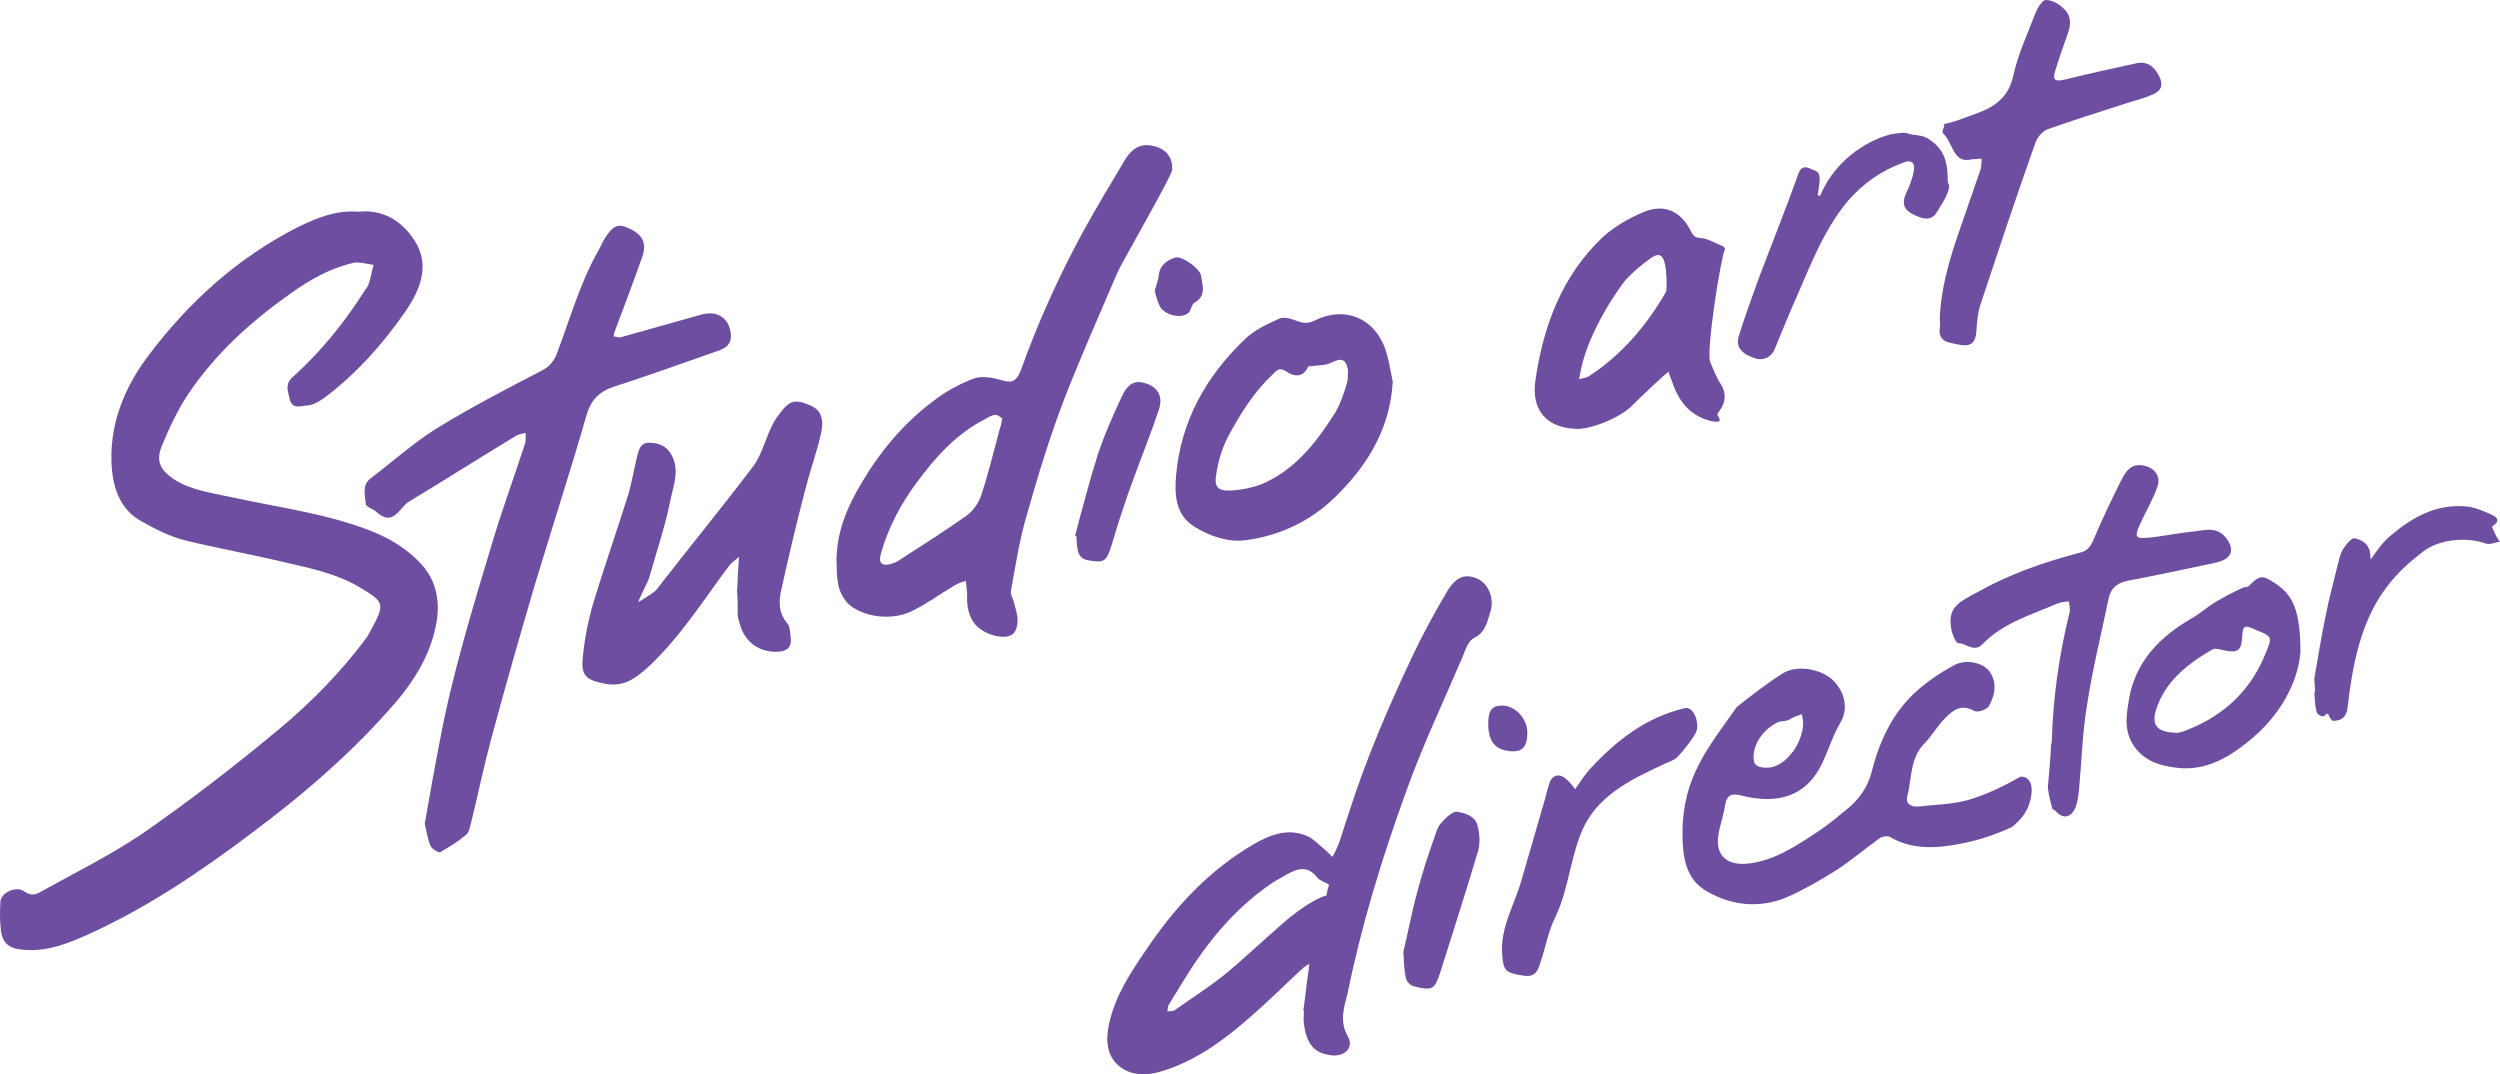
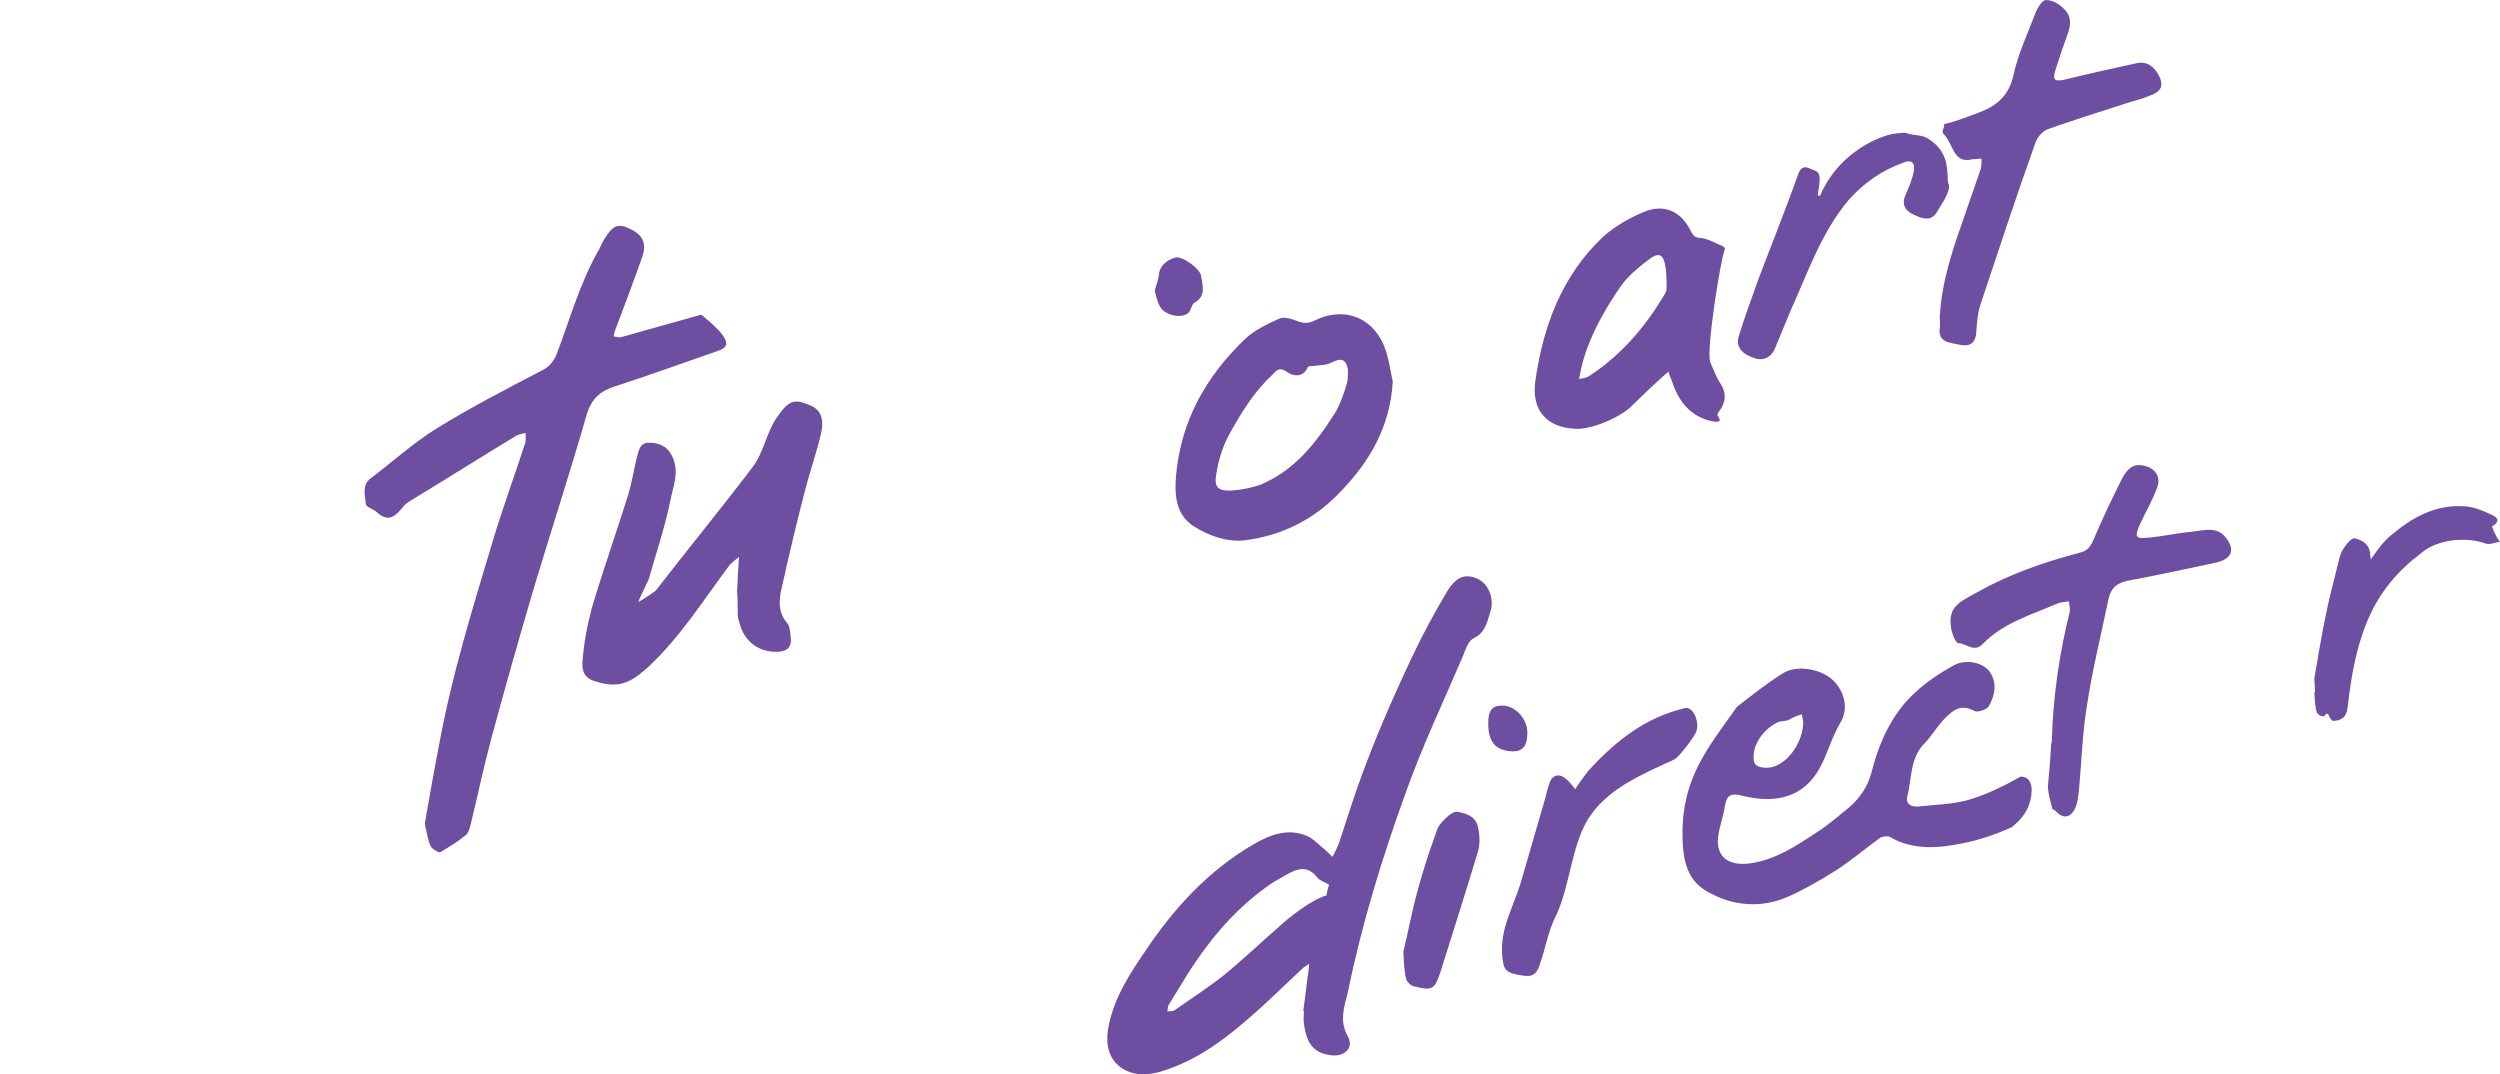
<svg xmlns="http://www.w3.org/2000/svg" width="377" height="162" viewBox="0 0 377 162" fill="none">
  <path d="M303.413 124.717C304.513 123.816 305.612 122.615 306.012 121.214C306.512 119.812 306.812 117.11 304.713 117.11C302.413 118.411 300.013 119.612 297.514 120.413C294.914 121.314 292.015 121.314 289.315 121.614C288.315 121.714 287.316 121.314 287.616 120.113C288.315 117.41 288.015 114.407 290.115 112.205C291.315 111.004 292.115 109.503 293.315 108.302C294.514 107.1 295.714 106.099 297.714 107.201C298.214 107.501 299.613 107 299.913 106.5C300.813 104.898 301.213 103.097 300.113 101.395C299.214 99.994 296.614 99.293 294.714 100.294C292.515 101.495 290.415 102.897 288.615 104.598C285.216 107.801 283.316 112.105 282.216 116.509C281.617 118.711 280.517 120.213 279.017 121.614C277.417 122.915 275.818 124.317 274.118 125.418C270.918 127.52 267.719 129.722 263.72 130.222C260.02 130.622 258.721 128.621 259.121 126.018C259.32 124.517 259.92 123.015 260.12 121.514C260.42 119.712 261.22 119.612 262.82 120.013C268.119 121.314 272.118 120.013 274.418 115.809C275.618 113.607 276.218 111.204 277.517 109.002C278.917 106.7 278.017 103.998 276.218 102.396C274.318 100.795 270.918 100.294 268.919 101.495C266.519 102.997 264.22 104.798 261.92 106.6C257.621 112.706 253.721 117.21 253.721 125.618C253.721 129.321 254.221 132.624 257.421 134.426C261.22 136.628 265.519 137.028 269.619 135.227C272.118 134.126 274.518 132.724 276.917 131.223C279.217 129.722 281.217 128.02 283.416 126.419C283.816 126.118 284.616 126.018 285.016 126.218C288.415 128.22 292.215 127.92 295.714 127.219C298.414 126.719 301.013 125.818 303.413 124.717ZM267.919 109.002C268.619 108.602 269.319 108.902 270.019 108.402C270.519 108.101 271.118 107.901 271.718 107.701C271.818 108.201 271.918 108.802 271.918 108.902C271.918 112.005 269.519 115.208 267.119 115.709C266.519 115.809 264.82 115.909 264.52 114.908C264.02 112.506 265.919 110.003 267.919 109.002Z" fill="#6d4ea0" />
  <path d="M335.807 81.276C334.407 79.274 332.408 79.975 330.608 80.175C328.408 80.375 326.209 80.876 324.009 81.076C322.01 81.276 321.91 80.976 322.609 79.274C323.509 77.272 324.609 75.471 325.309 73.469C325.909 71.968 325.009 70.666 323.509 70.266C321.91 69.866 320.91 70.366 319.91 72.368C318.41 75.371 317.01 78.273 315.711 81.376C315.211 82.477 314.811 83.078 313.511 83.378C308.212 84.779 303.013 86.581 298.214 89.284C295.714 90.685 293.714 91.386 294.214 94.589C294.314 95.49 294.914 96.991 295.314 96.991C296.514 96.991 297.714 98.492 299.014 97.091C302.113 93.888 306.412 92.687 310.312 90.985C310.812 90.785 311.411 90.785 312.011 90.685C312.011 91.186 312.211 91.786 312.111 92.287C310.512 98.693 309.612 105.099 309.412 111.705C309.412 111.905 309.412 112.005 309.312 112.205C309.212 114.407 309.012 116.609 308.812 118.711C308.912 119.812 309.212 120.913 309.512 122.014C309.812 122.115 310.012 122.315 310.312 122.615C311.411 123.616 312.511 123.015 313.011 121.714C313.311 120.913 313.411 120.013 313.511 119.112C313.911 114.908 314.011 110.604 314.711 106.4C315.511 101.095 316.81 95.89 317.91 90.585C318.21 88.883 319.01 87.983 320.81 87.582C325.209 86.781 329.608 85.781 334.007 84.88C336.407 84.379 337.107 83.078 335.807 81.276Z" fill="#6d4ea0" />
  <path d="M255.721 110.503C256.421 109.202 255.421 106.4 254.021 106.8C248.122 108.201 243.723 111.705 239.824 115.909C239.124 116.609 237.524 119.011 237.524 119.011C237.524 119.011 236.724 117.81 235.825 117.21C234.925 116.609 233.925 117.01 233.625 118.211C233.425 118.811 233.225 119.412 233.125 120.012C231.825 124.417 230.626 128.721 229.326 133.125C228.226 136.728 226.226 140.031 226.526 143.935C226.726 146.337 226.926 146.737 229.826 147.138C231.725 147.438 232.025 146.037 232.425 144.736C233.125 142.634 233.525 140.331 234.525 138.33C236.724 133.925 236.924 127.72 239.424 123.616C242.223 119.011 247.523 116.809 252.522 114.507C253.122 114.207 255.221 111.504 255.721 110.503Z" fill="#6d4ea0" />
-   <path d="M54.056 31.93C57.756 31.53 60.655 33.331 62.555 36.334C64.954 40.138 63.255 43.841 61.155 46.944C57.756 51.849 53.756 56.353 48.957 59.956C48.157 60.557 47.057 61.157 46.158 61.157C45.358 61.258 43.958 61.758 43.658 60.056C43.358 58.755 42.958 57.854 44.258 56.753C48.357 53.05 51.857 48.746 54.856 44.041C55.156 43.541 55.556 43.141 55.656 42.64C55.956 41.739 56.056 40.838 56.356 39.938C55.356 39.837 54.156 39.437 53.256 39.637C49.857 40.438 46.758 42.14 43.858 44.242C37.859 48.446 32.46 53.35 28.361 59.456C26.761 61.858 25.461 64.661 24.361 67.363C23.462 69.665 24.262 70.967 26.361 72.368C29.161 74.07 32.26 74.37 35.359 75.07C42.258 76.572 49.357 77.473 55.956 80.075C58.755 81.176 61.255 82.677 63.355 84.88C65.754 87.382 66.354 90.485 65.854 93.688C64.954 99.093 61.955 103.497 58.355 107.401C52.257 114.207 45.358 120.113 37.959 125.618C30.26 131.423 22.262 136.828 13.463 140.832C10.364 142.233 7.164 143.535 3.665 143.234C1.665 143.134 0.466 142.434 0.166 140.532C-0.034 139.03 -0.034 137.429 0.066 135.927C0.166 134.626 2.465 133.525 3.665 134.426C4.665 135.127 5.365 134.927 6.065 134.526C11.264 131.623 16.563 129.021 21.462 125.718C28.661 120.713 35.559 115.408 42.258 109.803C47.057 105.799 51.457 101.295 55.256 96.19C55.556 95.79 55.756 95.289 56.056 94.789C58.056 91.085 57.956 90.785 54.256 88.583C50.757 86.481 46.758 85.68 42.858 84.779C37.859 83.578 32.76 82.678 27.861 81.477C25.561 80.876 23.362 79.775 21.262 78.574C18.262 76.872 17.163 73.969 16.863 70.666C16.363 64.26 18.662 58.555 22.362 53.65C28.461 45.543 35.859 38.837 44.958 34.232C47.657 32.931 50.657 31.63 54.056 31.93Z" fill="#6d4ea0" />
  <path d="M222.827 87.282C221.027 86.481 219.627 86.882 218.228 89.184C216.328 92.387 214.528 95.69 212.929 99.093C209.329 106.7 206.03 114.407 203.43 122.515C202.93 124.016 202.43 125.618 201.93 127.119C201.631 127.82 201.331 128.521 200.931 129.221C200.431 128.721 199.931 128.22 199.431 127.82C198.731 127.219 198.031 126.519 197.231 126.118C194.332 124.817 191.632 125.818 189.033 127.319C182.334 131.223 177.135 136.828 172.836 143.234C170.436 146.738 168.136 150.241 167.236 154.445C166.737 156.747 166.837 159.149 168.736 160.751C170.436 162.152 172.636 162.252 174.835 161.652C180.034 160.15 184.334 157.047 188.333 153.544C191.132 151.142 193.832 148.439 196.531 145.937C196.831 145.737 197.131 145.537 197.431 145.336C197.431 145.637 197.331 146.037 197.331 146.337C197.031 148.339 196.831 150.441 196.531 152.443H196.631C196.631 153.044 196.531 153.744 196.631 154.345C197.031 157.548 198.231 158.849 200.831 159.149C202.83 159.349 204.23 157.948 203.23 156.247C201.93 153.944 202.73 151.742 203.23 149.74C205.33 139.431 208.429 129.321 212.029 119.412C214.528 112.405 217.728 105.699 220.627 98.893C221.027 97.892 221.427 96.591 222.327 96.19C224.127 95.289 224.327 93.488 224.826 91.986C225.326 89.984 224.327 87.983 222.827 87.282ZM193.232 139.431C190.232 142.033 187.433 144.736 184.334 147.238C182.034 149.04 179.534 150.641 177.135 152.343C176.835 152.543 176.335 152.443 176.035 152.543C176.135 152.243 176.035 151.842 176.235 151.542C177.535 149.44 178.834 147.238 180.234 145.136C183.434 140.432 187.233 136.228 192.032 133.025C192.732 132.624 193.432 132.224 194.132 131.824C195.732 130.923 197.231 130.522 198.631 132.324C199.031 132.825 199.831 133.025 200.431 133.425C200.231 133.926 200.131 134.426 200.031 135.027C197.631 135.727 194.332 138.43 193.232 139.431Z" fill="#6d4ea0" />
-   <path d="M64.055 124.216C64.754 120.213 65.454 116.209 66.254 112.105C68.154 101.795 71.253 91.786 74.253 81.777C75.752 76.772 77.552 71.867 79.152 66.963C79.352 66.462 79.252 65.762 79.252 65.261C78.752 65.461 78.152 65.461 77.752 65.762C72.453 68.965 67.254 72.268 61.955 75.471C61.455 75.771 61.055 76.071 60.755 76.472C59.655 77.773 58.655 78.874 56.856 77.272C56.356 76.772 55.156 76.472 55.156 75.971C55.056 74.67 54.556 73.169 55.856 72.168C59.155 69.665 62.255 66.863 65.754 64.661C70.953 61.458 76.352 58.655 81.751 55.852C82.751 55.352 83.351 54.651 83.851 53.65C85.851 48.445 87.35 42.94 90.15 37.936C90.55 37.335 90.75 36.634 91.15 36.034C92.45 33.932 93.249 33.632 95.049 34.532C96.949 35.433 97.549 36.734 96.849 38.736C95.549 42.44 94.149 46.143 92.749 49.847C92.65 50.147 92.549 50.447 92.549 50.748C92.95 50.748 93.249 50.948 93.649 50.848C97.649 49.747 101.748 48.546 105.747 47.444C107.947 46.844 109.547 47.745 110.046 49.547C110.546 51.348 110.046 52.349 108.147 52.95C102.948 54.751 97.749 56.653 92.45 58.355C90.45 59.055 89.25 60.156 88.55 62.258C86.051 70.967 83.251 79.575 80.652 88.183C78.352 95.99 76.152 103.697 74.053 111.505C72.953 115.608 72.053 119.912 71.053 124.016C70.853 124.717 70.753 125.518 70.253 125.918C69.054 126.919 67.754 127.72 66.354 128.521C66.154 128.621 65.154 128.02 64.954 127.62C64.554 126.819 64.354 125.518 64.055 124.216Z" fill="#6d4ea0" />
-   <path d="M126.144 84.579C126.144 80.275 127.743 76.472 129.843 72.968C132.643 68.164 136.242 63.86 140.641 60.557C142.541 59.055 144.74 57.854 146.94 57.053C148.14 56.653 149.74 56.953 151.139 57.354C152.739 57.854 153.339 57.354 153.939 55.852C156.538 48.545 159.738 41.539 163.437 34.733C165.437 31.129 167.536 27.626 169.636 24.122C170.936 22.021 172.336 21.52 174.335 22.121C176.035 22.621 176.935 24.023 176.735 25.724C176.535 26.825 168.936 40.038 168.536 41.038C165.837 47.344 163.037 53.65 160.538 60.056C158.338 65.762 156.538 71.667 154.839 77.673C153.739 81.376 153.139 85.28 152.439 89.183C152.339 89.684 152.839 90.385 152.939 90.985C153.139 91.686 153.339 92.387 153.439 93.087C153.539 95.59 152.539 96.39 150.139 95.89C147.34 95.189 145.94 93.488 145.84 90.485C145.84 90.084 145.84 89.784 145.84 89.384C145.74 88.783 145.74 88.183 145.64 87.582C145.04 87.782 144.44 87.982 143.941 88.283C141.741 89.584 139.741 91.085 137.442 92.186C134.342 93.688 130.043 92.987 127.943 91.085C126.044 89.084 126.244 86.881 126.144 84.579ZM151.139 63.059C150.839 62.959 150.539 62.559 150.139 62.559C149.64 62.559 149.14 62.859 148.64 63.159C144.241 65.361 141.041 68.965 138.242 72.768C135.842 75.971 133.942 79.575 132.843 83.478C132.443 84.879 132.942 85.38 134.242 85.08C134.642 84.98 135.142 84.779 135.442 84.579C138.841 82.377 142.341 80.175 145.74 77.773C146.74 77.072 147.54 75.871 147.94 74.77C149.04 71.467 149.84 68.064 150.739 64.761C150.939 64.26 151.039 63.76 151.139 63.059Z" fill="#6d4ea0" />
+   <path d="M64.055 124.216C64.754 120.213 65.454 116.209 66.254 112.105C68.154 101.795 71.253 91.786 74.253 81.777C75.752 76.772 77.552 71.867 79.152 66.963C79.352 66.462 79.252 65.762 79.252 65.261C78.752 65.461 78.152 65.461 77.752 65.762C72.453 68.965 67.254 72.268 61.955 75.471C61.455 75.771 61.055 76.071 60.755 76.472C59.655 77.773 58.655 78.874 56.856 77.272C56.356 76.772 55.156 76.472 55.156 75.971C55.056 74.67 54.556 73.169 55.856 72.168C59.155 69.665 62.255 66.863 65.754 64.661C70.953 61.458 76.352 58.655 81.751 55.852C82.751 55.352 83.351 54.651 83.851 53.65C85.851 48.445 87.35 42.94 90.15 37.936C90.55 37.335 90.75 36.634 91.15 36.034C92.45 33.932 93.249 33.632 95.049 34.532C96.949 35.433 97.549 36.734 96.849 38.736C95.549 42.44 94.149 46.143 92.749 49.847C92.65 50.147 92.549 50.447 92.549 50.748C92.95 50.748 93.249 50.948 93.649 50.848C97.649 49.747 101.748 48.546 105.747 47.444C110.546 51.348 110.046 52.349 108.147 52.95C102.948 54.751 97.749 56.653 92.45 58.355C90.45 59.055 89.25 60.156 88.55 62.258C86.051 70.967 83.251 79.575 80.652 88.183C78.352 95.99 76.152 103.697 74.053 111.505C72.953 115.608 72.053 119.912 71.053 124.016C70.853 124.717 70.753 125.518 70.253 125.918C69.054 126.919 67.754 127.72 66.354 128.521C66.154 128.621 65.154 128.02 64.954 127.62C64.554 126.819 64.354 125.518 64.055 124.216Z" fill="#6d4ea0" />
  <path d="M293.914 27.926C293.814 27.726 293.714 27.426 293.714 27.125C293.714 24.723 293.315 22.721 291.215 21.22C289.815 20.119 289.015 20.619 287.316 20.019C286.616 20.019 286.016 20.119 285.316 20.219C282.516 20.82 277.017 23.522 274.518 29.428C274.418 29.628 274.118 29.528 274.118 29.328C274.818 25.524 274.218 26.024 272.718 25.324C271.918 25.023 271.418 25.424 271.118 26.425C269.219 31.73 267.119 36.935 265.119 42.24C264.12 45.042 263.12 47.745 262.22 50.648C261.72 52.249 262.52 53.35 264.719 54.051C265.919 54.451 267.119 53.85 267.619 52.649C268.419 50.748 269.219 48.746 270.019 46.844C272.618 41.139 274.618 35.133 278.717 30.228C281.017 27.626 283.716 25.724 287.016 24.523C288.215 24.023 288.815 24.523 288.615 25.724C288.415 26.925 287.915 28.126 287.416 29.227C286.716 30.729 287.216 31.73 288.515 32.33C289.715 32.931 291.215 33.532 292.115 31.93C292.815 30.729 294.014 29.127 293.914 27.926Z" fill="#6d4ea0" />
  <path d="M325.709 11.711C325.009 10.11 323.809 9.209 322.31 9.509C318.61 10.31 315.011 11.11 311.311 12.011C309.912 12.312 309.512 12.111 309.912 10.71C310.512 8.808 311.111 7.007 311.811 5.105C312.311 3.703 312.411 2.402 311.211 1.301C310.512 0.601 309.512 0 308.512 0C308.012 0 307.312 1.101 307.012 1.802C305.812 5.005 304.313 8.108 303.613 11.411C302.913 14.514 301.013 16.015 298.314 17.016C296.114 17.817 294.714 18.417 293.115 18.718C293.415 18.918 292.715 19.819 293.015 20.119C294.414 21.42 294.514 24.123 296.514 24.123C296.814 24.123 297.014 24.123 297.314 24.023C297.814 24.023 298.314 23.922 298.814 23.922C298.814 24.423 298.814 24.923 298.714 25.424C297.514 28.927 296.314 32.33 295.114 35.834C293.814 39.737 292.715 43.641 292.515 47.845C292.515 48.345 292.615 48.946 292.515 49.446C292.215 51.648 294.014 51.648 295.314 51.949C296.614 52.249 297.814 52.149 298.014 50.247C298.114 48.746 298.214 47.144 298.714 45.743C301.413 37.635 304.113 29.428 307.012 21.32C307.312 20.619 308.012 19.819 308.712 19.518C312.411 18.217 316.111 17.016 319.91 15.815C321.31 15.314 322.809 15.014 324.209 14.414C325.309 14.013 326.409 13.413 325.709 11.711Z" fill="#6d4ea0" />
  <path d="M111.146 89.084C111.246 87.882 111.246 86.681 111.346 85.58C111.346 85.08 111.446 84.479 111.446 83.979C110.946 84.379 110.446 84.779 110.047 85.18C106.147 90.385 102.648 95.99 97.849 100.494C95.949 102.196 94.149 103.697 91.15 103.097C88.75 102.596 87.65 102.096 87.85 99.593C88.05 96.991 88.55 94.288 89.25 91.686C90.95 85.981 92.949 80.275 94.749 74.57C95.249 72.868 95.549 71.067 95.949 69.365C96.249 68.264 96.349 66.763 97.849 66.763C99.248 66.763 100.548 67.163 101.348 68.764C102.548 71.167 101.448 73.469 101.048 75.671C100.248 79.575 98.948 83.378 97.849 87.282C97.749 87.582 96.349 90.385 96.249 90.785C96.549 90.685 98.848 89.184 98.948 88.984C103.748 82.778 108.847 76.572 113.546 70.366C115.146 68.264 115.646 65.061 117.145 62.959C118.945 60.357 119.745 60.056 122.244 61.157C123.844 61.858 124.344 63.259 123.744 65.662C123.044 68.564 122.044 71.367 121.345 74.169C120.045 79.174 118.845 84.279 117.745 89.284C117.445 90.785 117.445 92.487 118.645 93.888C119.145 94.388 119.145 95.389 119.245 96.19C119.445 97.792 118.445 98.292 117.045 98.292C114.546 98.292 112.646 96.991 111.746 94.689C111.546 93.988 111.246 93.287 111.246 92.587C111.246 91.486 111.246 90.285 111.146 89.084C111.246 89.084 111.246 89.084 111.146 89.084Z" fill="#6d4ea0" />
  <path d="M210.029 57.554C209.629 64.36 206.53 69.665 202.03 74.27C198.131 78.374 193.232 80.776 187.733 81.476C185.133 81.777 182.434 80.876 180.034 79.374C177.235 77.573 177.135 74.57 177.335 71.867C178.035 63.56 181.834 56.753 187.833 51.048C189.233 49.747 191.132 48.846 192.932 48.045C193.632 47.745 194.632 48.045 195.432 48.345C196.431 48.746 197.231 48.846 198.231 48.345C202.43 46.243 206.73 47.645 208.629 51.949C209.429 53.85 209.629 55.752 210.029 57.554ZM203.23 57.154C203.23 56.653 203.33 56.053 203.23 55.552C202.93 54.151 202.23 53.951 200.831 54.651C200.131 55.052 199.231 55.052 198.331 55.152C197.931 55.252 197.331 55.152 197.231 55.352C196.431 57.154 194.832 56.653 194.032 56.053C192.832 55.252 192.432 55.953 191.832 56.553C189.033 59.156 187.033 62.459 185.233 65.762C184.333 67.463 183.734 69.465 183.434 71.367C183.034 73.469 183.634 74.07 185.733 73.969C187.233 73.869 188.733 73.569 190.133 73.069C195.132 70.966 198.331 66.963 201.131 62.559C202.23 61.057 203.33 57.254 203.23 57.154Z" fill="#6d4ea0" />
  <path d="M237.524 64.661C233.225 64.46 230.925 61.858 231.525 57.454C232.725 49.146 235.525 41.539 241.824 35.633C243.523 34.132 245.623 32.931 247.722 32.03C250.922 30.629 253.522 31.83 255.021 34.933C255.521 35.934 256.021 35.834 256.821 35.934C257.821 36.134 258.821 36.734 259.82 37.135C259.92 37.235 260.22 37.435 260.12 37.535C259.42 39.237 257.221 53.25 257.921 54.651C258.421 55.752 258.821 56.953 259.52 57.954C260.32 59.256 260.32 60.657 259.22 62.058C259.12 62.158 258.921 62.559 259.021 62.659C259.72 63.66 259.121 63.66 258.321 63.56C254.921 62.859 253.122 60.557 252.122 57.454C251.922 56.953 251.722 56.553 251.622 56.053C251.122 56.353 247.323 59.956 245.923 61.358C244.123 63.059 239.724 64.861 237.524 64.661ZM251.122 40.038C250.822 38.436 250.222 38.036 248.922 38.937C247.523 39.938 246.223 41.039 245.123 42.24C244.123 43.441 239.624 49.847 238.424 55.652C238.324 56.153 238.224 56.653 238.124 57.154C238.724 57.053 239.324 56.953 239.724 56.653C244.623 53.45 248.322 49.046 251.222 44.041C251.422 43.741 251.322 40.938 251.122 40.038Z" fill="#6d4ea0" />
-   <path d="M346.905 98.392C346.505 102.997 343.806 108.101 338.807 112.005C335.807 114.407 332.508 116.209 328.508 115.809C325.809 115.508 323.209 114.808 321.61 112.205C320.21 109.903 320.71 107.501 321.11 105.099C322.21 99.493 325.909 95.89 330.608 93.187C331.808 92.487 332.908 91.486 334.107 90.785C335.407 89.984 336.807 89.284 338.107 88.683C338.407 88.483 338.907 88.583 339.107 88.383C340.706 86.781 341.106 86.681 342.806 87.782C345.805 89.584 346.905 92.086 346.905 98.392ZM328.508 110.504C328.708 110.404 329.408 110.303 330.008 110.003C335.507 107.801 339.506 103.997 341.706 98.392C342.706 95.99 342.606 95.99 340.206 94.989C338.407 94.188 338.207 94.288 338.107 96.19C338.007 98.092 337.407 98.492 335.507 98.092C334.907 97.992 334.107 97.692 333.707 97.892C329.908 100.094 326.509 102.696 325.109 107.1C324.409 109.503 325.409 110.504 328.508 110.504Z" fill="#6d4ea0" />
  <path d="M211.629 143.535C212.329 140.632 212.929 137.329 213.828 134.126C214.528 131.523 215.328 129.021 216.228 126.519C216.528 125.718 216.728 124.717 217.328 124.116C217.928 123.416 219.027 122.315 219.727 122.415C220.927 122.615 222.427 123.015 222.827 124.517C223.127 125.718 223.227 127.019 222.927 128.22C221.127 134.326 219.127 140.432 217.228 146.537C216.328 149.24 216.028 149.44 213.228 148.739C212.729 148.639 212.129 148.039 212.029 147.538C211.729 146.337 211.729 145.236 211.629 143.535Z" fill="#6d4ea0" />
-   <path d="M162.137 80.776C162.937 77.573 164.637 71.367 165.637 68.264C166.637 65.361 167.836 62.659 169.136 59.856C170.136 57.754 171.136 57.254 172.936 57.854C174.635 58.455 175.435 59.856 174.735 61.858C173.535 65.461 172.136 68.865 170.836 72.468C170.036 74.57 168.336 79.675 167.736 81.877C166.937 84.479 166.637 84.88 164.637 84.579C162.837 84.379 162.437 83.779 162.337 81.176C162.337 81.076 162.337 80.976 162.337 80.876C162.337 80.876 162.237 80.876 162.137 80.776Z" fill="#6d4ea0" />
  <path d="M174.135 43.841C174.335 43.04 174.635 42.34 174.735 41.639C174.835 40.038 175.935 39.237 177.235 38.837C178.235 38.536 181.034 40.538 181.134 41.639C181.334 43.04 181.934 44.642 180.134 45.643C179.734 45.843 179.634 46.644 179.334 47.044C178.435 48.145 175.735 47.645 174.935 46.243C174.535 45.543 174.335 44.642 174.135 43.841Z" fill="#6d4ea0" />
  <path d="M224.427 109.102C224.427 107.101 225.026 106.4 226.526 106.4C228.526 106.4 230.326 108.402 230.326 110.504C230.326 112.506 229.626 113.306 228.126 113.306C225.526 113.206 224.427 111.905 224.427 109.102Z" fill="#6d4ea0" />
  <path d="M376.1 80.175C376 79.875 375.8 79.475 375.8 79.374C377.5 78.373 376.1 77.773 375.4 77.473C374.3 76.972 373.101 76.472 371.901 76.372C367.402 75.971 363.802 77.973 360.503 80.776C359.303 81.777 358.403 83.078 357.503 84.379C357.503 83.979 357.403 83.678 357.403 83.278C357.103 81.777 355.904 81.376 355.104 81.176C354.604 81.076 353.804 82.077 353.304 82.878C352.904 83.478 352.704 84.479 352.504 85.28C351.904 87.782 351.204 90.285 350.705 92.887C350.005 96.19 349.505 99.493 349.005 102.296C349.005 102.997 349.105 103.597 349.105 104.198C349.105 104.298 349.005 104.498 349.005 104.598C349.105 105.699 349.105 106.7 349.405 107.501C349.505 107.701 350.405 108.502 350.805 107.601C350.905 107.601 351.005 107.701 351.104 107.701C351.304 108.201 351.604 108.702 351.804 108.702C352.904 108.702 353.804 108.302 354.004 106.8C354.704 100.494 356.004 93.688 359.803 88.683C361.503 86.381 363.202 84.879 365.402 83.178C367.702 81.376 371.801 80.876 374.9 81.977C375.5 82.177 376.3 81.777 377 81.677C376.6 81.276 376.4 80.776 376.1 80.175Z" fill="#6d4ea0" />
</svg>